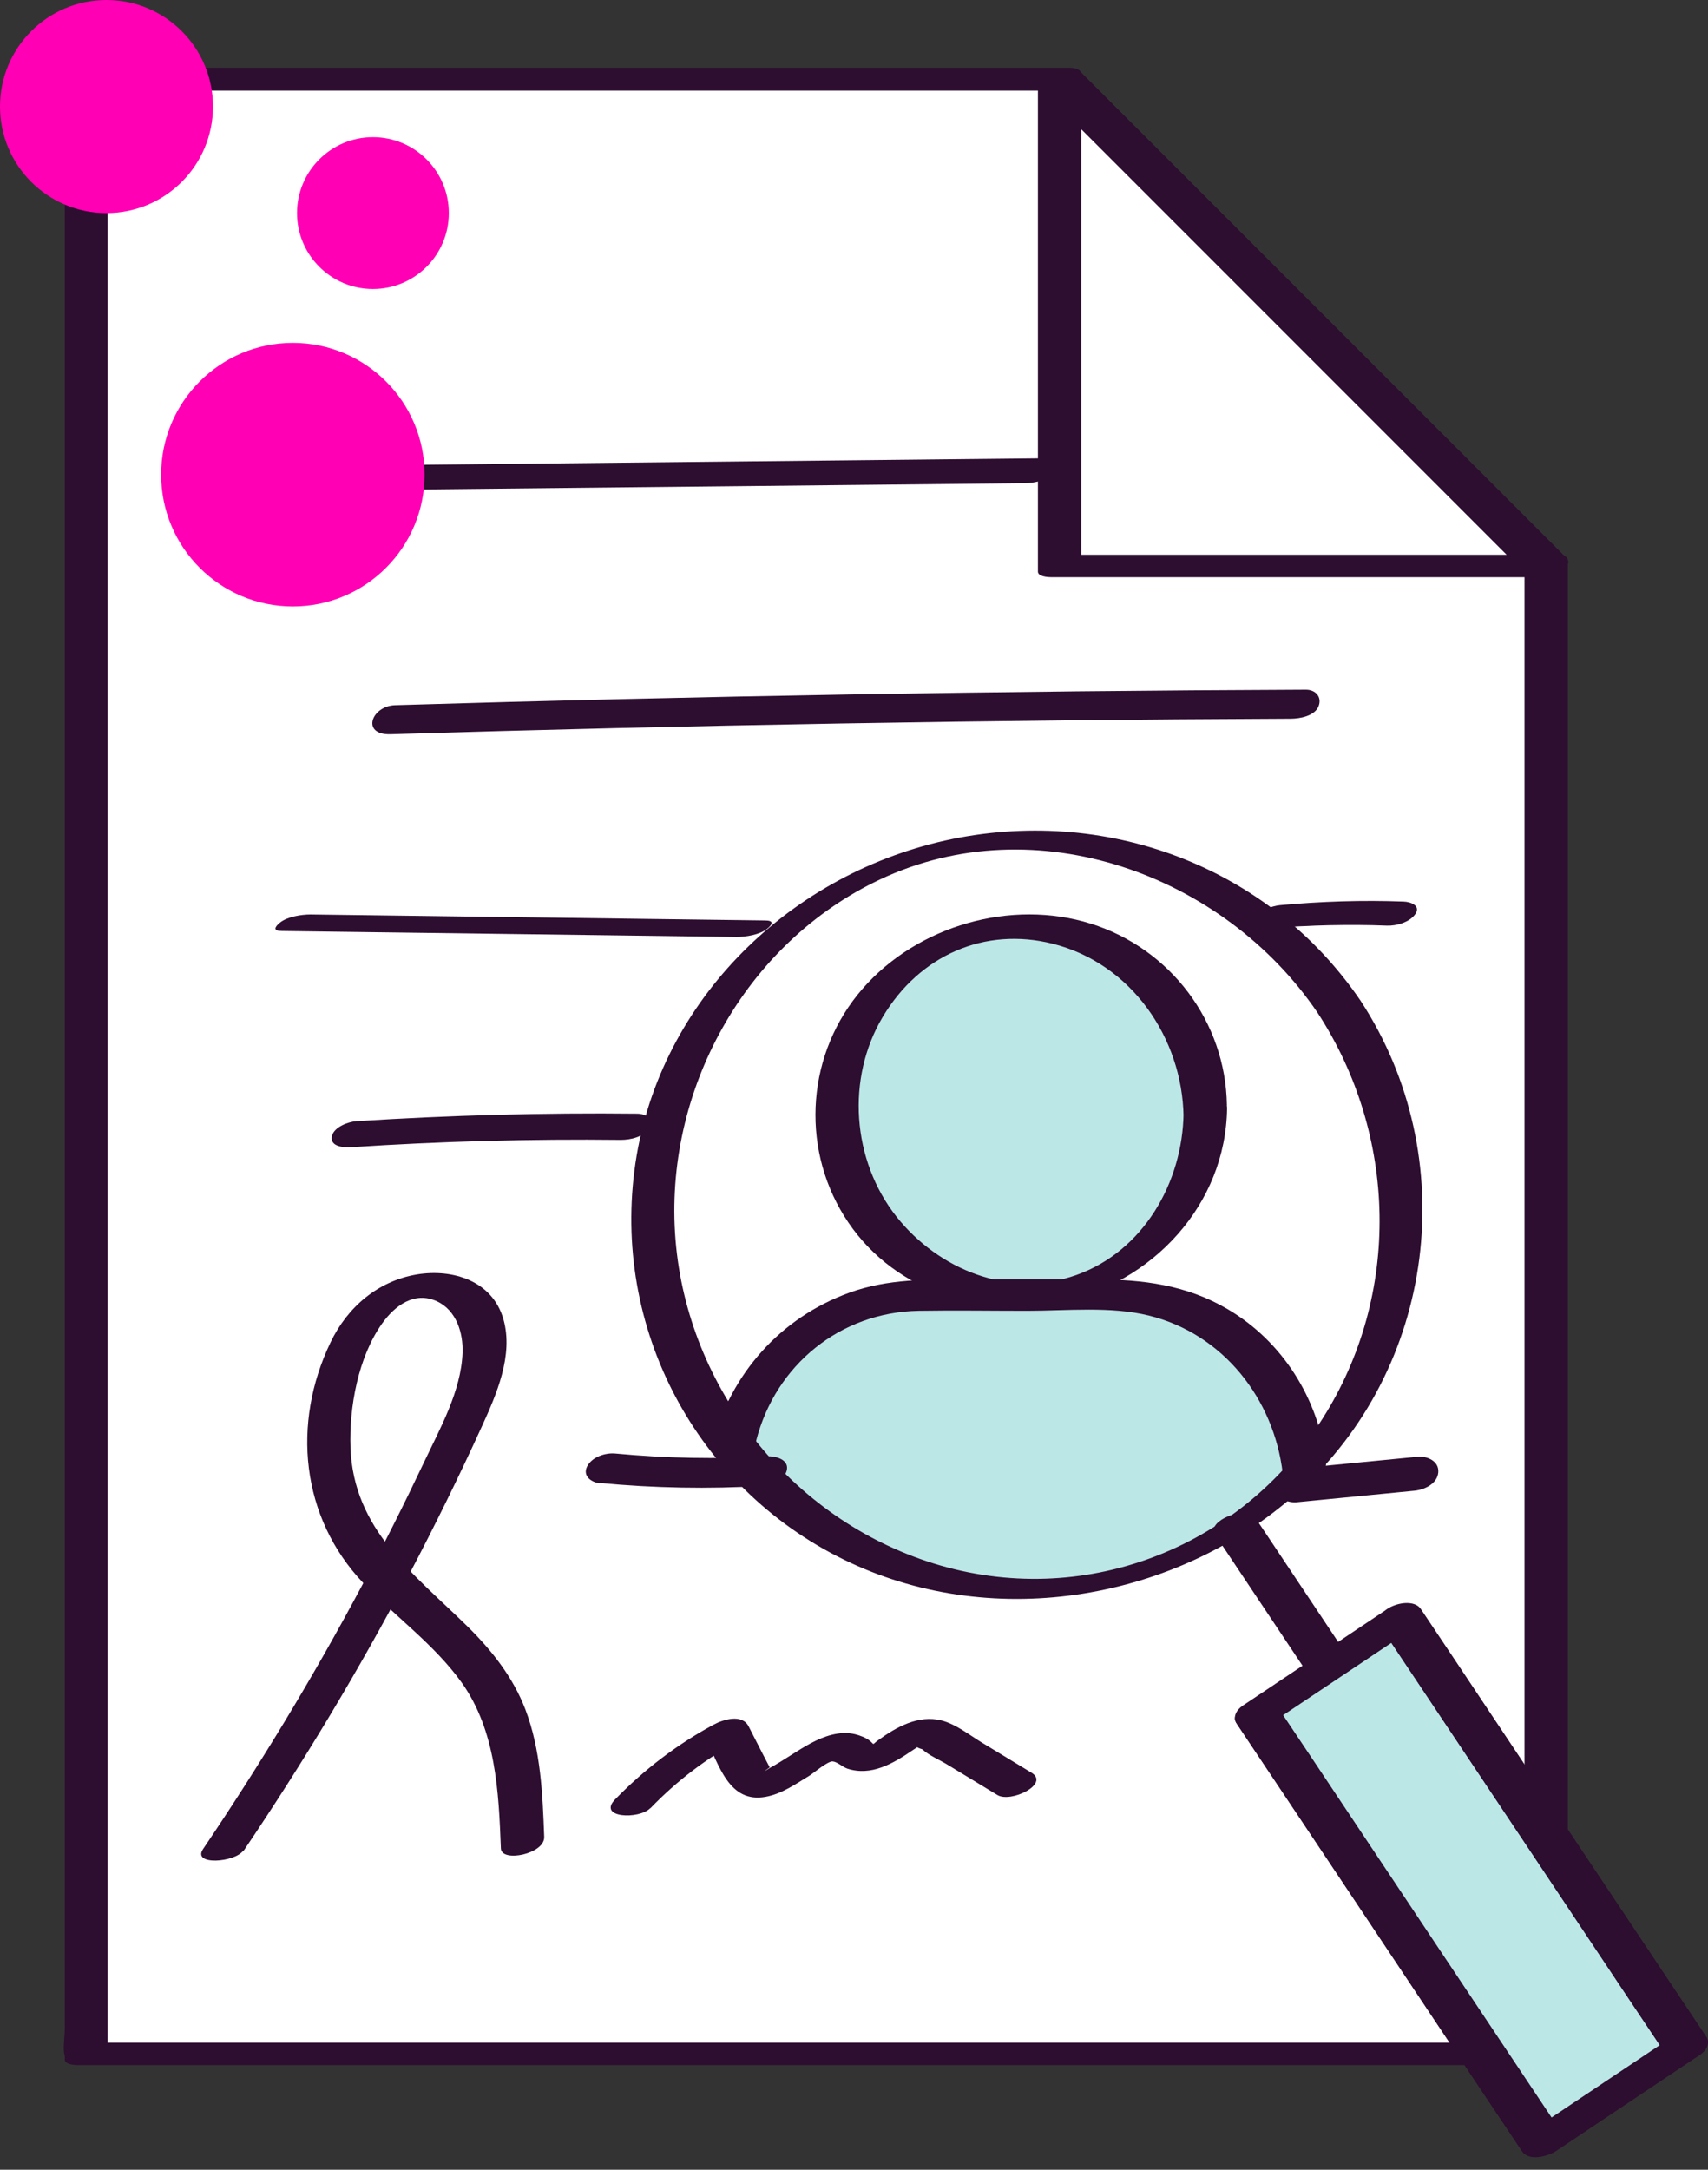
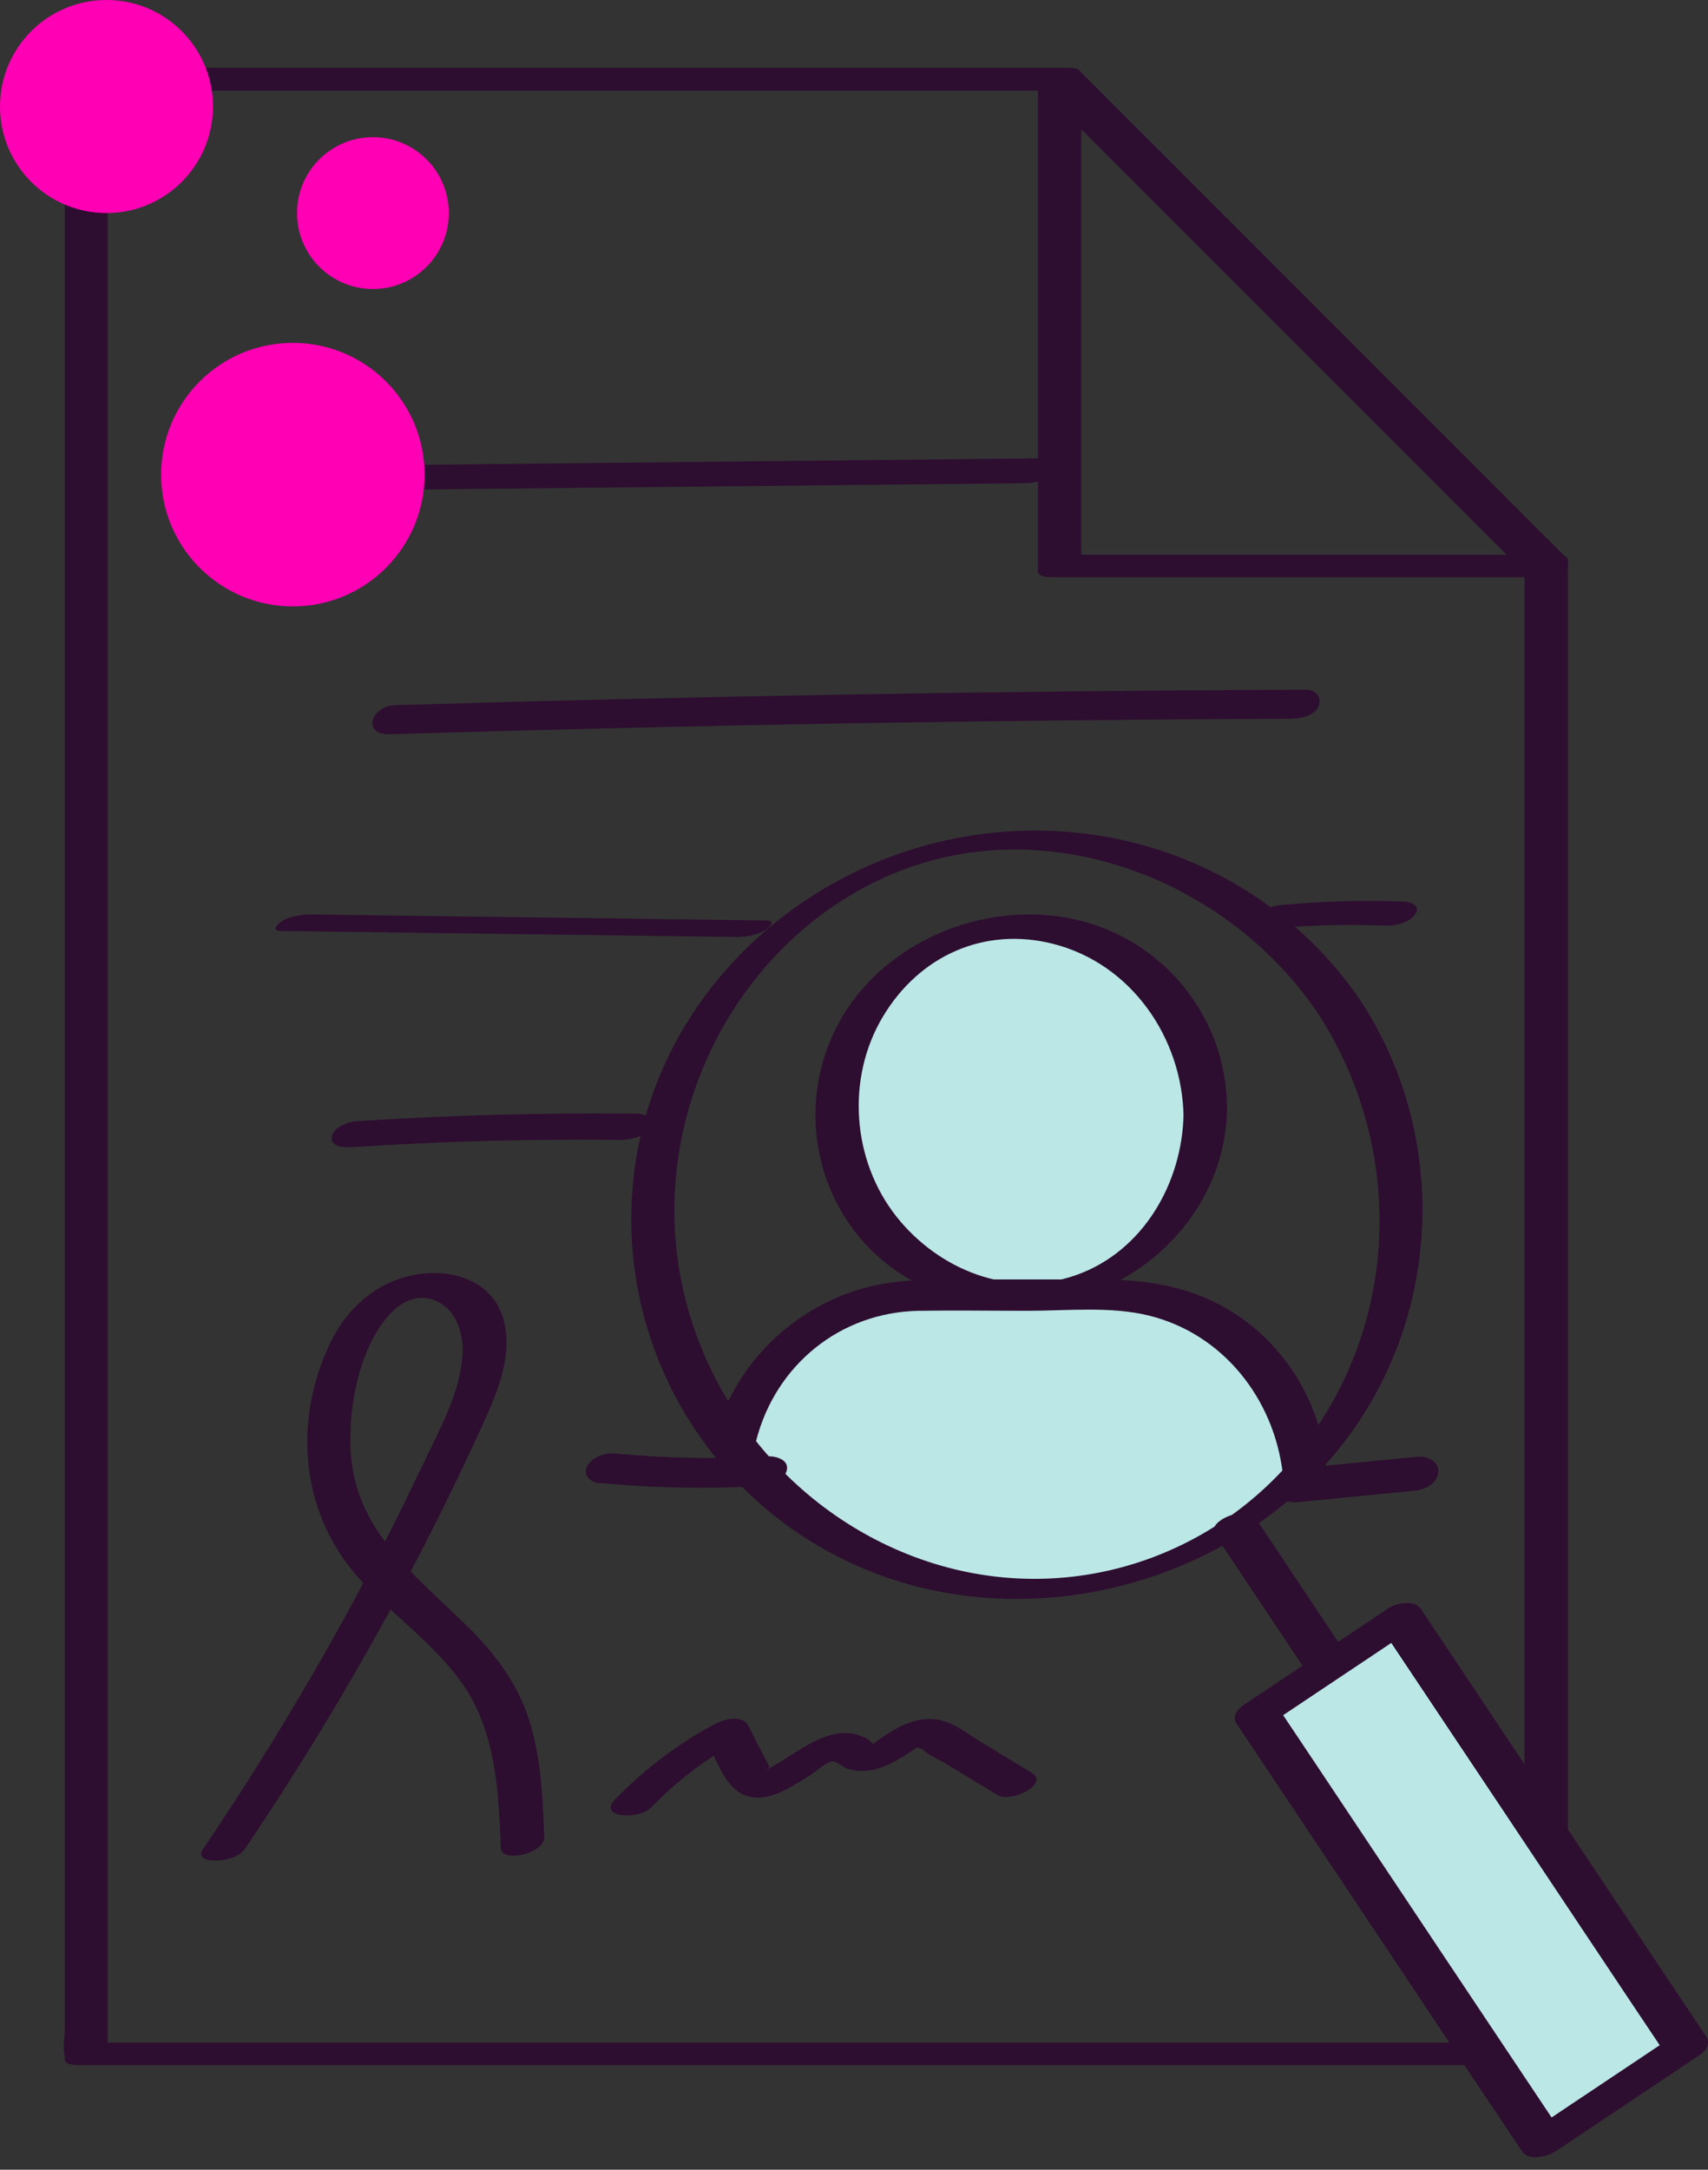
<svg xmlns="http://www.w3.org/2000/svg" fill="none" height="80" viewBox="0 0 63 80" width="63">
  <rect x="0" y="0" width="63" height="80" fill="#333333" stroke="none" />
-   <path d="M39.09 2.917L57.038 20.864L48.83 12.656L39.09 2.917H39.12H3.188V75.733H57.038V20.872L39.09 2.924V2.917Z" fill="white" />
  <path d="M48.112 54.099C47.753 50.537 44.741 47.753 41.076 47.753H33.96C30.619 47.753 27.826 50.068 27.086 53.183L31.476 56.847L36.386 58.613L41.179 58.218L45.232 56.283L48.112 54.099Z" fill="#BBE7E6" />
  <path d="M38.343 3.225C43.575 8.457 48.815 13.697 54.048 18.93C54.795 19.677 55.543 20.424 56.29 21.172L57.353 20.454H39.405L39.882 20.659C39.882 15.427 39.882 10.187 39.882 4.954V2.712L38.768 3.342H38.797C39.083 3.342 39.728 3.232 39.852 2.917C39.977 2.602 39.75 2.499 39.435 2.499H3.503C3.151 2.499 2.389 2.668 2.389 3.129V74.839C2.389 75.125 2.308 75.542 2.389 75.813C2.396 75.85 2.389 75.901 2.389 75.938C2.389 76.121 2.763 76.143 2.865 76.143H56.715C57.067 76.143 57.829 75.975 57.829 75.513V20.659C57.829 20.227 56.232 20.505 56.232 21.084V75.945L57.346 75.315H3.496L3.972 75.52V5.709C3.972 4.815 4.148 3.716 3.972 2.836C3.965 2.799 3.972 2.748 3.972 2.712L2.858 3.342H38.79C39.076 3.342 39.721 3.232 39.845 2.917C39.97 2.602 39.742 2.499 39.427 2.499H39.398C39.046 2.499 38.284 2.668 38.284 3.129V21.077C38.284 21.26 38.658 21.282 38.761 21.282H56.708C56.928 21.282 58.166 20.959 57.771 20.564C52.538 15.331 47.298 10.091 42.066 4.859C41.318 4.111 40.571 3.364 39.823 2.616C39.457 2.25 37.954 2.836 38.335 3.217L38.343 3.225Z" fill="#2D0D30" />
  <path d="M51.666 59.651L46.345 63.203L56.869 78.965L62.19 75.412L51.666 59.651Z" fill="#BBE7E6" />
  <path d="M51.182 59.464C49.409 60.651 47.635 61.831 45.862 63.018C45.686 63.135 45.451 63.296 45.605 63.516C48.676 68.111 51.747 72.713 54.81 77.308C55.25 77.968 55.689 78.62 56.129 79.28C56.327 79.58 57.155 79.309 57.36 79.177C59.134 77.99 60.907 76.81 62.681 75.623C62.857 75.506 63.091 75.344 62.937 75.125C59.867 70.53 56.796 65.927 53.733 61.332C53.293 60.673 52.853 60.02 52.413 59.361C52.15 58.965 50.596 59.471 50.926 59.962C53.996 64.557 57.067 69.159 60.13 73.754C60.57 74.414 61.01 75.066 61.45 75.725L61.706 75.227C59.933 76.414 58.159 77.594 56.386 78.781L57.617 78.679C54.546 74.084 51.475 69.482 48.412 64.887C47.972 64.227 47.533 63.575 47.093 62.915L46.837 63.414C48.61 62.226 50.383 61.047 52.157 59.859C53.051 59.266 51.659 59.148 51.19 59.464H51.182Z" fill="#2D0D30" />
  <path d="M51.168 59.398C49.394 60.585 47.621 61.765 45.847 62.952C45.642 63.084 45.451 63.304 45.613 63.538C48.683 68.133 51.754 72.736 54.817 77.331C55.257 77.99 55.697 78.642 56.136 79.302C56.371 79.646 57.133 79.412 57.375 79.251C59.148 78.063 60.922 76.883 62.695 75.696C62.901 75.564 63.091 75.344 62.93 75.11C59.859 70.515 56.789 65.913 53.725 61.318C53.286 60.658 52.846 60.006 52.406 59.346C52.084 58.87 50.545 59.412 50.933 59.991C54.004 64.586 57.075 69.189 60.138 73.783C60.578 74.443 61.017 75.095 61.457 75.755L61.691 75.168C59.918 76.356 58.144 77.536 56.371 78.723L57.609 78.672C54.539 74.077 51.468 69.474 48.405 64.879C47.965 64.22 47.525 63.568 47.086 62.908L46.851 63.494C48.625 62.307 50.398 61.127 52.172 59.94C53.066 59.339 51.71 59.046 51.168 59.405V59.398Z" fill="#2D0D30" />
  <path d="M50.186 36.899C46.785 31.908 40.724 29.688 34.862 30.992C28.962 32.311 24.177 37.082 23.4 43.165C22.623 49.248 25.877 55.052 31.344 57.609C36.738 60.138 43.4 58.995 47.819 55.066C52.978 50.479 53.953 42.652 50.186 36.899C49.907 36.474 48.427 37.075 48.588 37.324C51.541 41.831 51.695 47.731 48.779 52.311C45.715 57.133 39.904 59.346 34.437 57.646C29.182 56.012 25.364 51.19 24.917 45.715C24.47 40.241 27.467 34.774 32.473 32.421C38.211 29.724 45.122 32.238 48.588 37.324C48.874 37.749 50.347 37.141 50.186 36.899Z" fill="#2D0D30" />
  <path d="M44.828 56.598C45.833 58.1 46.837 59.61 47.84 61.112C47.987 61.325 48.126 61.545 48.273 61.757C48.353 61.875 48.588 61.904 48.705 61.911C48.91 61.919 49.145 61.875 49.328 61.787C49.577 61.677 49.951 61.42 49.746 61.12C48.742 59.617 47.738 58.108 46.734 56.605C46.587 56.393 46.448 56.173 46.301 55.961C46.221 55.843 45.986 55.814 45.869 55.807C45.664 55.799 45.429 55.843 45.246 55.931C44.997 56.041 44.623 56.298 44.828 56.598Z" fill="#2D0D30" />
  <path d="M51.153 59.339C49.38 60.526 47.606 61.706 45.833 62.893C45.613 63.04 45.451 63.311 45.62 63.56C48.691 68.155 51.761 72.757 54.825 77.352C55.264 78.012 55.704 78.664 56.144 79.324C56.4 79.705 57.111 79.5 57.397 79.309C59.17 78.122 60.944 76.942 62.717 75.755C62.937 75.608 63.099 75.337 62.93 75.088C59.859 70.493 56.789 65.891 53.725 61.296C53.286 60.636 52.846 59.984 52.406 59.324C52.04 58.775 50.508 59.354 50.941 60.006C54.011 64.601 57.082 69.203 60.145 73.798C60.585 74.458 61.025 75.11 61.464 75.769L61.677 75.103C59.903 76.29 58.13 77.47 56.356 78.657L57.609 78.642C54.539 74.047 51.468 69.445 48.405 64.85C47.965 64.19 47.525 63.538 47.086 62.879L46.873 63.545C48.647 62.358 50.42 61.178 52.194 59.991C53.095 59.39 51.761 58.936 51.153 59.339Z" fill="#2D0D30" />
  <path d="M37.661 47.753C41.417 47.753 44.462 44.708 44.462 40.952C44.462 37.196 41.417 34.151 37.661 34.151C33.905 34.151 30.86 37.196 30.86 40.952C30.86 44.708 33.905 47.753 37.661 47.753Z" fill="#BBE7E6" />
  <path d="M43.656 41.054C43.619 43.597 42.176 46.133 39.699 47.012C37.221 47.892 34.605 46.8 33.066 44.858C31.425 42.784 31.205 39.764 32.561 37.493C33.916 35.221 36.32 34.166 38.827 34.796C41.721 35.521 43.612 38.262 43.656 41.172C43.656 41.663 45.261 41.355 45.254 40.746C45.21 37.669 43.165 34.972 40.233 34.056C37.302 33.139 33.85 34.121 31.813 36.459C29.776 38.797 29.512 42.212 31.131 44.828C32.788 47.511 36.049 48.647 39.076 48.024C42.505 47.32 45.217 44.418 45.261 40.856C45.268 40.204 43.671 40.541 43.663 41.062L43.656 41.054Z" fill="#2D0D30" />
  <path d="M48.91 53.879C48.632 51.563 47.298 49.453 45.276 48.266C43.766 47.379 42.154 47.174 40.446 47.174H35.697C34.202 47.174 32.758 47.144 31.322 47.665C28.794 48.581 26.947 50.655 26.28 53.242C26.082 54.004 27.716 53.813 27.892 53.117C28.61 50.318 31 48.383 33.887 48.331C35.221 48.309 36.562 48.331 37.896 48.331C39.347 48.331 40.959 48.156 42.381 48.507C45.114 49.182 46.983 51.571 47.313 54.312C47.401 55.037 48.998 54.649 48.91 53.886V53.879Z" fill="#2D0D30" />
  <path d="M8.985 68.243C11.198 64.967 13.243 61.574 15.082 58.071C16.027 56.276 16.929 54.444 17.772 52.597C18.314 51.41 18.944 49.973 18.57 48.647C18.167 47.225 16.702 46.771 15.375 46.99C13.939 47.232 12.818 48.192 12.195 49.489C10.751 52.487 11.103 55.946 13.396 58.364C14.584 59.617 16.02 60.629 17.032 62.043C18.292 63.817 18.395 66.059 18.475 68.155C18.497 68.683 20.095 68.36 20.073 67.73C20.014 66.147 19.948 64.52 19.377 63.025C18.922 61.838 18.138 60.849 17.237 59.962C15.258 58.02 13.037 56.408 12.928 53.374C12.876 51.879 13.213 50.039 14.093 48.801C14.562 48.141 15.287 47.599 16.115 47.98C16.834 48.31 17.09 49.152 17.061 49.885C17.002 51.307 16.233 52.663 15.639 53.916C14.914 55.447 14.151 56.965 13.353 58.46C11.572 61.801 9.608 65.041 7.49 68.177C7.072 68.793 8.677 68.675 8.977 68.228L8.985 68.243Z" fill="#2D0D30" />
  <path d="M10.487 18.101C19.596 18.006 28.698 17.911 37.808 17.816C38.108 17.816 38.731 17.713 38.863 17.376C38.995 17.039 38.761 16.899 38.431 16.899C29.321 16.995 20.219 17.09 11.11 17.185C10.809 17.185 10.187 17.288 10.055 17.625C9.923 17.962 10.157 18.101 10.487 18.101Z" fill="#2D0D30" />
  <path d="M14.408 27.072C25.467 26.734 36.533 26.544 47.599 26.5C47.936 26.5 48.5 26.405 48.639 26.031C48.764 25.701 48.529 25.43 48.17 25.43C36.965 25.474 25.767 25.664 14.569 26.002C13.697 26.031 13.309 27.101 14.4 27.072H14.408Z" fill="#2D0D30" />
  <path d="M10.406 34.327C15.991 34.4 21.582 34.473 27.167 34.547C27.504 34.547 28.024 34.466 28.295 34.246C28.501 34.078 28.559 33.938 28.215 33.938C22.631 33.865 17.039 33.792 11.454 33.718C11.117 33.718 10.597 33.799 10.326 34.019C10.121 34.188 10.062 34.327 10.406 34.327Z" fill="#2D0D30" />
  <path d="M12.942 42.3C16.255 42.08 19.582 41.992 22.902 42.029C23.253 42.029 23.766 41.919 23.95 41.582C24.133 41.245 23.803 41.062 23.503 41.062C20.044 41.025 16.584 41.12 13.14 41.34C12.84 41.362 12.297 41.56 12.239 41.912C12.18 42.285 12.693 42.315 12.942 42.3Z" fill="#2D0D30" />
  <path d="M22.125 54.678C24.125 54.869 26.141 54.905 28.142 54.788C28.479 54.766 28.977 54.546 29.028 54.172C29.079 53.799 28.588 53.681 28.303 53.696C26.434 53.806 24.558 53.769 22.696 53.593C22.33 53.557 21.832 53.718 21.656 54.07C21.48 54.422 21.81 54.656 22.132 54.693L22.125 54.678Z" fill="#2D0D30" />
  <path d="M46.99 34.224C47.174 34.209 47.357 34.195 47.547 34.18C47.687 34.173 47.907 34.151 48.002 34.151C48.104 34.151 48.346 34.136 48.5 34.129C48.669 34.129 48.844 34.114 49.013 34.114C49.724 34.1 50.435 34.1 51.153 34.129C51.505 34.144 52.003 34.004 52.208 33.697C52.413 33.389 52.025 33.249 51.776 33.242C50.259 33.184 48.735 33.235 47.218 33.374C46.925 33.403 46.382 33.572 46.309 33.909C46.228 34.261 46.8 34.261 46.998 34.239L46.99 34.224Z" fill="#2D0D30" />
  <path d="M47.826 55.389L52.179 54.964C52.545 54.927 53.014 54.707 53.051 54.29C53.088 53.872 52.641 53.681 52.296 53.711C50.845 53.85 49.394 53.996 47.943 54.136C47.577 54.172 47.108 54.392 47.071 54.81C47.034 55.228 47.481 55.418 47.826 55.389Z" fill="#2D0D30" />
  <path d="M23.994 66.668C24.976 65.649 26.082 64.813 27.328 64.139L26.023 64.081C26.522 65.062 26.881 66.499 28.244 66.25C28.845 66.14 29.343 65.781 29.864 65.466C30.025 65.363 30.531 64.931 30.714 64.945C30.882 64.96 31.08 65.15 31.249 65.209C32.136 65.502 32.949 65.019 33.66 64.535C33.748 64.476 33.836 64.418 33.924 64.359C33.755 64.381 33.784 64.425 34.019 64.498C34.261 64.725 34.657 64.887 34.942 65.062C35.558 65.436 36.173 65.81 36.789 66.184C37.28 66.484 38.731 65.781 38.05 65.363C37.434 64.989 36.818 64.615 36.203 64.242C35.748 63.963 35.25 63.568 34.73 63.436C33.872 63.216 33.052 63.685 32.385 64.168C32.136 64.352 32.282 64.337 32.062 64.168C31.93 64.066 31.696 63.978 31.535 63.941C30.97 63.809 30.391 64.014 29.9 64.278C29.409 64.542 28.926 64.894 28.42 65.172C28.142 65.348 28.134 65.348 28.391 65.165C28.295 64.982 28.2 64.799 28.105 64.615C27.944 64.293 27.775 63.978 27.614 63.655C27.372 63.179 26.669 63.399 26.309 63.597C24.968 64.322 23.752 65.253 22.689 66.345C22.022 67.034 23.576 67.093 23.986 66.668H23.994Z" fill="#2D0D30" />
  <path d="M10.802 22.359C13.486 22.359 15.661 20.184 15.661 17.5C15.661 14.817 13.486 12.642 10.802 12.642C8.119 12.642 5.943 14.817 5.943 17.5C5.943 20.184 8.119 22.359 10.802 22.359Z" fill="#FF00B4" />
  <path d="M3.928 7.856C6.098 7.856 7.856 6.098 7.856 3.928C7.856 1.759 6.098 0 3.928 0C1.759 0 0 1.759 0 3.928C0 6.098 1.759 7.856 3.928 7.856Z" fill="#FF00B4" />
  <path d="M13.756 10.656C15.302 10.656 16.555 9.402 16.555 7.856C16.555 6.31 15.302 5.057 13.756 5.057C12.21 5.057 10.956 6.31 10.956 7.856C10.956 9.402 12.21 10.656 13.756 10.656Z" fill="#FF00B4" />
</svg>